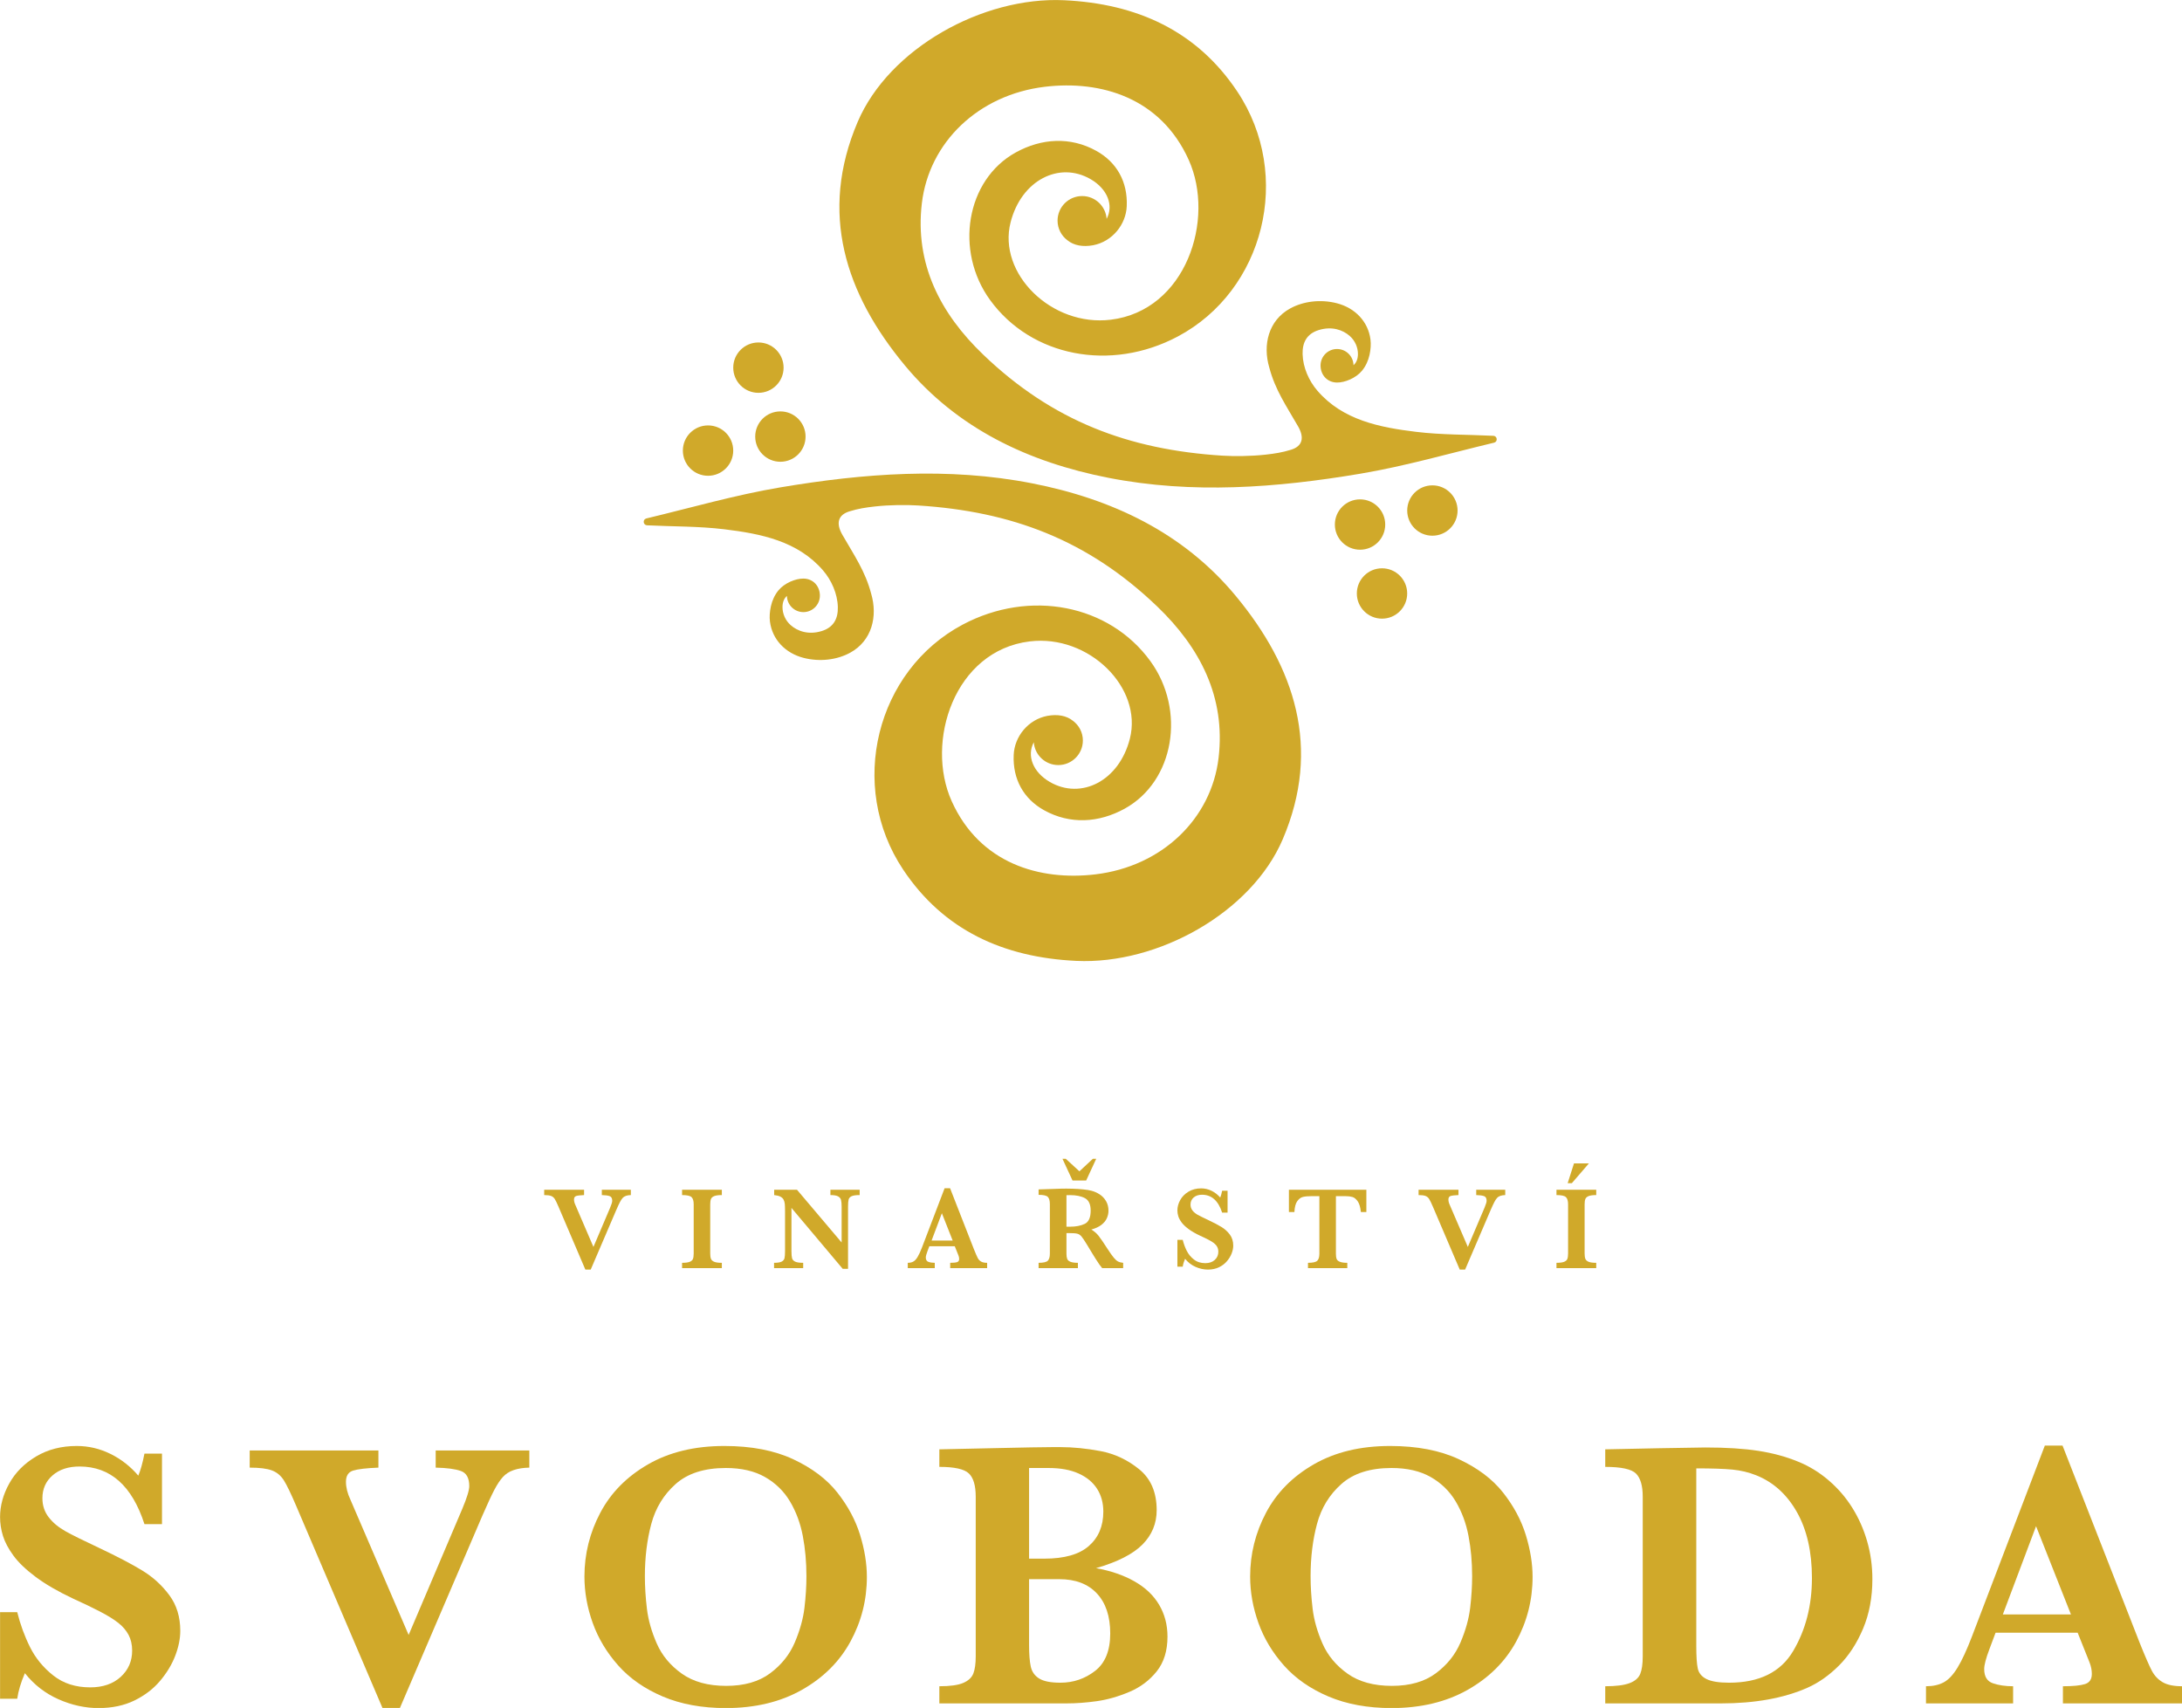
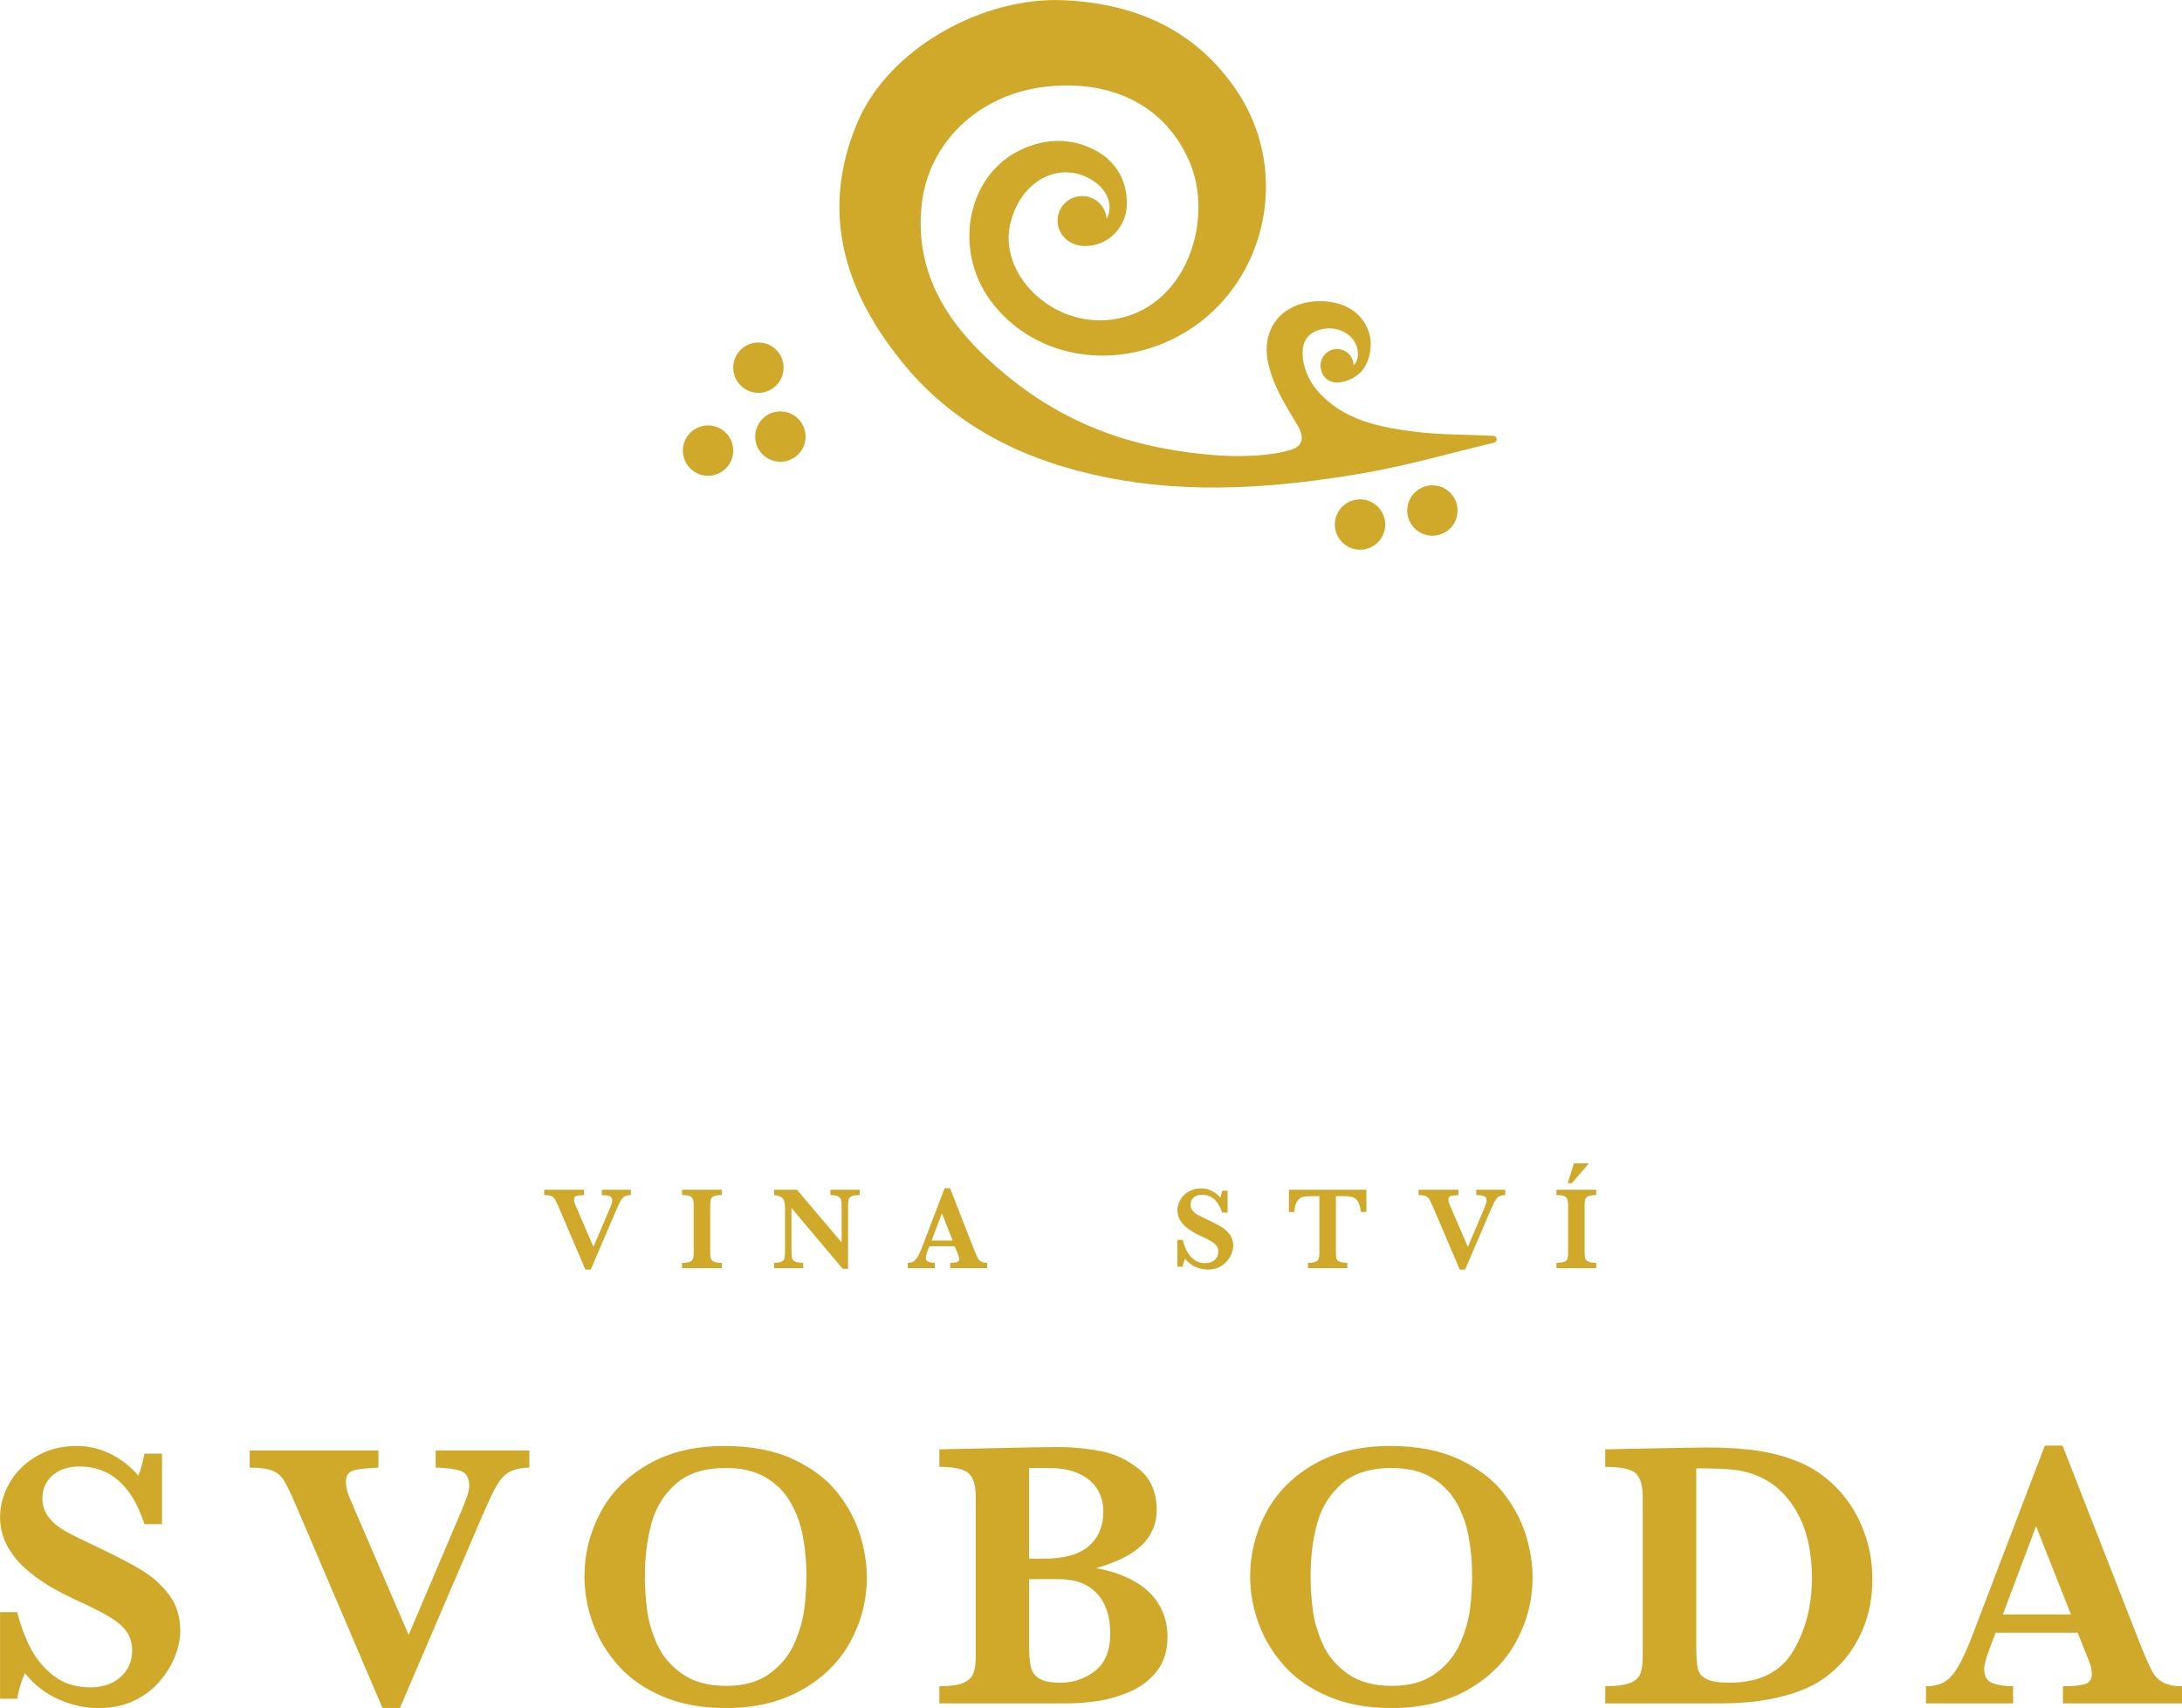
<svg xmlns="http://www.w3.org/2000/svg" width="100%" height="100%" viewBox="0 0 1975 1546" version="1.1" xml:space="preserve" style="fill-rule:evenodd;clip-rule:evenodd;stroke-linejoin:round;stroke-miterlimit:2;">
  <g transform="matrix(1,0,0,1,-774.505,-388.711)">
    <g transform="matrix(4.167,0,0,4.167,0,0)">
      <g transform="matrix(1,0,0,1,322.895,367.913)">
        <path d="M0,-15.032C-0.402,-15.023 -0.752,-14.968 -1.049,-14.869C-1.346,-14.768 -1.591,-14.61 -1.783,-14.397C-1.977,-14.185 -2.169,-13.892 -2.361,-13.524C-2.554,-13.156 -2.822,-12.58 -3.165,-11.792L-8.715,1.154L-9.882,1.154L-15.683,-12.434C-16.043,-13.278 -16.324,-13.859 -16.524,-14.178C-16.725,-14.496 -16.994,-14.718 -17.328,-14.843C-17.663,-14.968 -18.161,-15.032 -18.822,-15.032L-18.822,-16.186L-10.159,-16.186L-10.159,-15.032C-10.979,-14.997 -11.548,-14.931 -11.867,-14.831C-12.184,-14.73 -12.343,-14.477 -12.343,-14.076C-12.343,-13.701 -12.243,-13.297 -12.042,-12.872L-8.125,-3.767L-4.508,-12.268C-4.199,-13.005 -4.044,-13.512 -4.044,-13.788C-4.044,-14.331 -4.232,-14.671 -4.608,-14.805C-4.986,-14.94 -5.55,-15.015 -6.304,-15.032L-6.304,-16.186L0,-16.186L0,-15.032Z" style="fill:rgb(208,169,42);fill-rule:nonzero;" />
      </g>
    </g>
    <g transform="matrix(4.167,0,0,4.167,0,0)">
      <g transform="matrix(1,0,0,1,342.661,351.727)">
        <path d="M0,17.026L-8.639,17.026L-8.639,15.87C-7.919,15.87 -7.375,15.803 -7.007,15.664C-6.639,15.525 -6.398,15.317 -6.285,15.044C-6.172,14.765 -6.115,14.373 -6.115,13.863L-6.115,3.163C-6.115,2.426 -6.268,1.907 -6.574,1.607C-6.88,1.305 -7.568,1.154 -8.639,1.154L-8.639,0L0,0L0,1.154C-0.721,1.154 -1.265,1.227 -1.633,1.369C-2.001,1.511 -2.242,1.718 -2.354,1.99C-2.467,2.261 -2.524,2.653 -2.524,3.163L-2.524,13.863C-2.524,14.347 -2.47,14.727 -2.361,15.006C-2.253,15.28 -2.02,15.494 -1.664,15.645C-1.309,15.794 -0.754,15.87 0,15.87L0,17.026Z" style="fill:rgb(208,169,42);fill-rule:nonzero;" />
      </g>
    </g>
    <g transform="matrix(4.167,0,0,4.167,0,0)">
      <g transform="matrix(1,0,0,1,372.598,367.75)">
        <path d="M0,-14.869C-0.812,-14.869 -1.394,-14.786 -1.745,-14.624C-2.097,-14.461 -2.314,-14.22 -2.398,-13.901C-2.482,-13.583 -2.524,-13.064 -2.524,-12.346L-2.524,1.154L-3.679,1.154L-14.817,-12.082L-14.817,-2.703C-14.817,-1.99 -14.772,-1.473 -14.685,-1.15C-14.596,-0.829 -14.373,-0.581 -14.013,-0.409C-13.653,-0.239 -13.071,-0.154 -12.268,-0.154L-12.268,1.003L-18.595,1.003L-18.595,-0.154C-17.842,-0.154 -17.296,-0.239 -16.957,-0.409C-16.619,-0.581 -16.409,-0.829 -16.33,-1.15C-16.25,-1.473 -16.21,-1.99 -16.21,-2.703L-16.21,-11.39C-16.21,-12.094 -16.229,-12.62 -16.267,-12.974C-16.305,-13.323 -16.394,-13.63 -16.536,-13.894C-16.679,-14.159 -16.911,-14.371 -17.233,-14.536C-17.556,-14.699 -18.002,-14.81 -18.57,-14.869L-18.57,-16.023L-13.611,-16.023L-3.918,-4.572L-3.918,-12.346C-3.918,-12.981 -3.961,-13.469 -4.05,-13.807C-4.137,-14.147 -4.356,-14.409 -4.702,-14.593C-5.049,-14.777 -5.601,-14.869 -6.353,-14.869L-6.353,-16.023L0,-16.023L0,-14.869Z" style="fill:rgb(208,169,42);fill-rule:nonzero;" />
      </g>
    </g>
    <g transform="matrix(4.167,0,0,4.167,0,0)">
      <g transform="matrix(1,0,0,1,392.803,357.391)">
        <path d="M0,5.372L-2.348,-0.566L-4.583,5.372L0,5.372ZM7.484,11.362L-0.539,11.362L-0.539,10.205C0.138,10.205 0.633,10.158 0.942,10.064C1.252,9.965 1.407,9.738 1.407,9.379C1.407,9.127 1.356,8.872 1.256,8.612L0.452,6.604L-5.073,6.604L-5.487,7.709C-5.721,8.327 -5.839,8.775 -5.839,9.051C-5.839,9.554 -5.644,9.87 -5.255,10.007C-4.865,10.139 -4.411,10.205 -3.892,10.205L-3.892,11.362L-9.755,11.362L-9.755,10.205C-9.287,10.205 -8.889,10.121 -8.564,9.944C-8.237,9.767 -7.925,9.436 -7.628,8.945C-7.33,8.454 -7.011,7.763 -6.667,6.868L-1.758,-5.99L-0.565,-5.99L4.621,7.27C4.998,8.206 5.274,8.841 5.449,9.172C5.625,9.502 5.868,9.757 6.178,9.936C6.488,10.116 6.923,10.205 7.484,10.205L7.484,11.362Z" style="fill:rgb(208,169,42);fill-rule:nonzero;" />
      </g>
    </g>
    <g transform="matrix(4.167,0,0,4.167,0,0)">
      <g transform="matrix(1,0,0,1,422.777,357.49)">
-         <path d="M0,-1.232C0,-2.587 -0.412,-3.488 -1.237,-3.932C-2.062,-4.376 -3.139,-4.598 -4.47,-4.598C-4.654,-4.598 -4.799,-4.593 -4.903,-4.59C-5.008,-4.586 -5.127,-4.583 -5.261,-4.583L-5.261,2.261L-4.47,2.261C-3.206,2.261 -2.145,2.053 -1.287,1.643C-0.43,1.234 0,0.276 0,-1.232M1.205,-12.494L-0.979,-7.774L-3.943,-7.774L-6.128,-12.494L-5.412,-12.494L-2.449,-9.771L0.477,-12.494L1.205,-12.494ZM7.057,11.262L2.498,11.262C2.331,11.078 2.124,10.809 1.877,10.46C1.63,10.106 1.361,9.695 1.067,9.223C0.774,8.749 0.531,8.359 0.339,8.048L-0.817,6.141C-1.336,5.287 -1.726,4.701 -1.991,4.387C-2.254,4.074 -2.555,3.873 -2.895,3.786C-3.233,3.696 -3.809,3.653 -4.621,3.653L-5.261,3.653L-5.261,8.1C-5.261,8.567 -5.211,8.945 -5.111,9.228C-5.01,9.511 -4.773,9.731 -4.4,9.882C-4.029,10.03 -3.487,10.106 -2.775,10.106L-2.775,11.262L-11.313,11.262L-11.313,10.106C-10.276,10.106 -9.608,9.955 -9.311,9.655C-9.013,9.355 -8.865,8.836 -8.865,8.1L-8.865,-2.65C-8.865,-3.38 -9.01,-3.894 -9.298,-4.201C-9.587,-4.508 -10.258,-4.659 -11.313,-4.659L-11.313,-5.839L-7.371,-5.966C-7.07,-5.981 -6.724,-5.995 -6.335,-6.004C-5.945,-6.011 -5.584,-6.014 -5.249,-6.014C-4.989,-6.014 -4.559,-6.006 -3.956,-5.99C-3.109,-5.966 -2.319,-5.914 -1.582,-5.839C-0.846,-5.763 -0.263,-5.669 0.163,-5.551C0.791,-5.39 1.388,-5.126 1.953,-4.758C2.517,-4.39 2.977,-3.906 3.334,-3.304C3.689,-2.7 3.867,-2.001 3.867,-1.206C3.867,-0.637 3.743,-0.085 3.496,0.453C3.25,0.986 2.852,1.463 2.303,1.883C1.756,2.301 1.034,2.634 0.138,2.875C0.749,3.233 1.269,3.682 1.695,4.21C2.122,4.744 2.792,5.721 3.704,7.144C4.232,7.956 4.667,8.569 5.01,8.983C5.353,9.398 5.669,9.679 5.958,9.825C6.247,9.971 6.613,10.066 7.057,10.106L7.057,11.262Z" style="fill:rgb(208,169,42);fill-rule:nonzero;" />
-       </g>
+         </g>
    </g>
    <g transform="matrix(4.167,0,0,4.167,0,0)">
      <g transform="matrix(1,0,0,1,453.744,356.624)">
        <path d="M0,7.243C0,7.772 -0.113,8.329 -0.339,8.919C-0.565,9.509 -0.906,10.075 -1.363,10.616C-1.818,11.156 -2.394,11.595 -3.089,11.935C-3.784,12.272 -4.588,12.442 -5.5,12.442C-6.404,12.442 -7.302,12.246 -8.193,11.852C-9.084,11.458 -9.84,10.873 -10.46,10.094C-10.728,10.712 -10.899,11.288 -10.974,11.815L-12.13,11.815L-12.13,5.987L-10.974,5.987C-10.766,6.825 -10.477,7.611 -10.108,8.348C-9.74,9.086 -9.219,9.721 -8.545,10.25C-7.871,10.783 -7.044,11.047 -6.064,11.047C-5.211,11.047 -4.527,10.814 -4.012,10.344C-3.496,9.877 -3.239,9.287 -3.239,8.574C-3.239,8.173 -3.319,7.821 -3.479,7.522C-3.637,7.219 -3.867,6.95 -4.169,6.71C-4.47,6.471 -4.883,6.216 -5.406,5.945C-5.929,5.671 -6.526,5.386 -7.195,5.086C-8.225,4.6 -9.07,4.109 -9.731,3.616C-10.393,3.122 -10.893,2.641 -11.232,2.178C-11.57,1.713 -11.805,1.272 -11.935,0.852C-12.065,0.434 -12.13,0.012 -12.13,-0.416C-12.13,-1.178 -11.924,-1.928 -11.514,-2.669C-11.104,-3.41 -10.504,-4.017 -9.713,-4.491C-8.921,-4.963 -8.007,-5.199 -6.969,-5.199C-6.174,-5.199 -5.416,-5.02 -4.697,-4.666C-3.977,-4.31 -3.353,-3.821 -2.825,-3.203C-2.675,-3.554 -2.536,-4.048 -2.411,-4.685L-1.231,-4.685L-1.231,0.064L-2.411,0.064C-3.249,-2.523 -4.705,-3.816 -6.781,-3.816C-7.533,-3.816 -8.139,-3.618 -8.595,-3.222C-9.051,-2.825 -9.279,-2.311 -9.279,-1.683C-9.279,-1.19 -9.137,-0.76 -8.853,-0.397C-8.568,-0.031 -8.193,0.281 -7.728,0.54C-7.264,0.8 -6.513,1.173 -5.474,1.657C-4.219,2.251 -3.238,2.766 -2.53,3.203C-1.823,3.637 -1.225,4.184 -0.735,4.845C-0.245,5.506 0,6.306 0,7.243" style="fill:rgb(208,169,42);fill-rule:nonzero;" />
      </g>
    </g>
    <g transform="matrix(4.167,0,0,4.167,0,0)">
      <g transform="matrix(1,0,0,1,482.662,363.919)">
        <path d="M0,-7.359L-1.192,-7.359C-1.302,-8.414 -1.534,-9.19 -1.889,-9.696C-2.246,-10.196 -2.628,-10.507 -3.039,-10.623C-3.448,-10.741 -3.921,-10.8 -4.457,-10.8L-6.617,-10.8L-6.617,1.671C-6.617,2.162 -6.567,2.546 -6.465,2.818C-6.365,3.092 -6.132,3.302 -5.763,3.453C-5.394,3.601 -4.855,3.677 -4.143,3.677L-4.143,4.833L-12.681,4.833L-12.681,3.677C-11.635,3.677 -10.961,3.526 -10.659,3.226C-10.358,2.926 -10.207,2.407 -10.207,1.671L-10.207,-10.8L-12.015,-10.8C-12.728,-10.8 -13.318,-10.743 -13.787,-10.63C-14.255,-10.517 -14.667,-10.205 -15.023,-9.7C-15.378,-9.195 -15.581,-8.414 -15.632,-7.359L-16.825,-7.359L-16.825,-12.192L0,-12.192L0,-7.359Z" style="fill:rgb(208,169,42);fill-rule:nonzero;" />
      </g>
    </g>
    <g transform="matrix(4.167,0,0,4.167,0,0)">
      <g transform="matrix(1,0,0,1,512.826,367.913)">
        <path d="M0,-15.032C-0.402,-15.023 -0.752,-14.968 -1.049,-14.869C-1.346,-14.768 -1.591,-14.61 -1.783,-14.397C-1.977,-14.185 -2.169,-13.892 -2.361,-13.524C-2.554,-13.156 -2.821,-12.58 -3.165,-11.792L-8.715,1.154L-9.882,1.154L-15.683,-12.434C-16.043,-13.278 -16.324,-13.859 -16.524,-14.178C-16.725,-14.496 -16.994,-14.718 -17.328,-14.843C-17.663,-14.968 -18.161,-15.032 -18.822,-15.032L-18.822,-16.186L-10.159,-16.186L-10.159,-15.032C-10.979,-14.997 -11.548,-14.931 -11.867,-14.831C-12.184,-14.73 -12.343,-14.477 -12.343,-14.076C-12.343,-13.701 -12.243,-13.297 -12.042,-12.872L-8.125,-3.767L-4.508,-12.268C-4.199,-13.005 -4.044,-13.512 -4.044,-13.788C-4.044,-14.331 -4.232,-14.671 -4.608,-14.805C-4.986,-14.94 -5.55,-15.015 -6.304,-15.032L-6.304,-16.186L0,-16.186L0,-15.032Z" style="fill:rgb(208,169,42);fill-rule:nonzero;" />
      </g>
    </g>
    <g transform="matrix(4.167,0,0,4.167,0,0)">
      <g transform="matrix(1,0,0,1,530.997,368.752)">
        <path d="M0,-22.751L-3.704,-18.456L-4.608,-18.456L-3.239,-22.751L0,-22.751ZM1.595,0L-7.044,0L-7.044,-1.156C-6.324,-1.156 -5.78,-1.222 -5.412,-1.361C-5.044,-1.501 -4.803,-1.708 -4.69,-1.982C-4.576,-2.261 -4.52,-2.652 -4.52,-3.162L-4.52,-13.863C-4.52,-14.599 -4.673,-15.118 -4.979,-15.418C-5.284,-15.72 -5.972,-15.871 -7.044,-15.871L-7.044,-17.025L1.595,-17.025L1.595,-15.871C0.874,-15.871 0.33,-15.798 -0.038,-15.657C-0.406,-15.515 -0.647,-15.307 -0.759,-15.036C-0.872,-14.764 -0.929,-14.373 -0.929,-13.863L-0.929,-3.162C-0.929,-2.678 -0.874,-2.298 -0.766,-2.02C-0.657,-1.746 -0.425,-1.531 -0.068,-1.38C0.287,-1.232 0.841,-1.156 1.595,-1.156L1.595,0Z" style="fill:rgb(208,169,42);fill-rule:nonzero;" />
      </g>
    </g>
    <g transform="matrix(4.167,0,0,4.167,0,0)">
      <g transform="matrix(1,0,0,1,454.263,274.844)">
-         <path d="M0,-52.146C-11.416,-65.909 -26.933,-73.189 -44.227,-76.574C-62.479,-80.146 -80.792,-78.739 -98.937,-75.684C-108.714,-74.037 -118.303,-71.263 -127.965,-68.95C-127.987,-68.944 -128.01,-68.938 -128.032,-68.932C-128.847,-68.7 -128.701,-67.497 -127.856,-67.452L-127.836,-67.451C-122.247,-67.171 -116.615,-67.264 -111.075,-66.591C-103.143,-65.626 -95.134,-64.059 -89.614,-57.647C-87.8,-55.539 -86.484,-52.633 -86.407,-49.708C-86.34,-47.237 -87.279,-45.283 -89.928,-44.475C-92.788,-43.602 -95.156,-44.443 -96.654,-45.77C-97.774,-46.761 -98.432,-48.204 -98.427,-49.7C-98.424,-50.816 -98.029,-51.635 -97.465,-52.108C-97.428,-50.162 -95.842,-48.596 -93.887,-48.596C-91.909,-48.596 -90.305,-50.2 -90.305,-52.178C-90.305,-54.156 -91.677,-55.854 -93.877,-55.88C-95.568,-55.901 -98.001,-54.915 -99.315,-53.31C-100.13,-52.315 -100.666,-51.122 -100.944,-49.867C-101.203,-48.697 -101.281,-47.544 -101.152,-46.54C-100.65,-42.615 -97.789,-39.68 -93.881,-38.664C-90.33,-37.742 -86.563,-38.213 -83.699,-39.791C-78.998,-42.383 -77.709,-47.684 -79.171,-52.617C-80.46,-57.512 -82.852,-60.914 -85.429,-65.409C-86.873,-67.927 -86.339,-69.72 -83.9,-70.476C-81.984,-71.069 -80.378,-71.319 -78.362,-71.543C-75.196,-71.895 -71.539,-71.924 -68.938,-71.758C-48.677,-70.469 -32.106,-64.279 -17.036,-49.823C-7.726,-40.893 -2.148,-30.141 -3.701,-16.955C-5.263,-3.691 -15.992,6.636 -30.422,8.367C-42.572,9.824 -55.576,6.005 -61.666,-7.506C-67.499,-20.445 -61.077,-40.247 -44.724,-42.234C-31.883,-43.795 -20.154,-32.194 -22.971,-21.104C-25.306,-11.91 -33.555,-7.771 -40.347,-11.695C-44.026,-13.821 -45.413,-17.397 -43.84,-20.33C-43.645,-17.56 -41.341,-15.371 -38.521,-15.371C-35.572,-15.371 -33.182,-17.761 -33.182,-20.709C-33.182,-22.461 -34.03,-24.011 -35.333,-24.984C-36.753,-26.123 -38.684,-26.46 -40.894,-26.058C-45.058,-25.265 -48.037,-21.58 -48.209,-17.574C-48.436,-12.284 -46.05,-8.029 -41.602,-5.557C-35.96,-2.421 -29.692,-2.816 -24.098,-5.899C-13.316,-11.842 -10.755,-27.272 -18.531,-37.965C-27.478,-50.269 -44.716,-53.618 -59.285,-45.882C-78.036,-35.925 -84.398,-10.906 -72.203,7.362C-63.419,20.521 -50.416,26.422 -34.607,27.166C-16.897,28 3.433,16.677 10.237,0.738C18.676,-19.033 12.909,-36.584 0,-52.146" style="fill:rgb(208,169,42);fill-rule:nonzero;" />
-       </g>
+         </g>
    </g>
    <g transform="matrix(4.167,0,0,4.167,0,0)">
      <g transform="matrix(0,-1,-1,0,339.664,185.694)">
        <path d="M-5.469,-5.469C-8.489,-5.469 -10.938,-3.02 -10.938,0.001C-10.938,3.021 -8.489,5.469 -5.469,5.469C-2.448,5.469 0.001,3.021 0.001,0.001C0.001,-3.02 -2.448,-5.469 -5.469,-5.469" style="fill:rgb(208,169,42);fill-rule:nonzero;" />
      </g>
    </g>
    <g transform="matrix(4.167,0,0,4.167,0,0)">
      <g transform="matrix(0,-1,-1,0,355.378,182.65)">
        <path d="M-5.469,-5.469C-8.489,-5.469 -10.938,-3.02 -10.938,0.001C-10.938,3.021 -8.489,5.469 -5.469,5.469C-2.448,5.469 0.001,3.021 0.001,0.001C0.001,-3.02 -2.448,-5.469 -5.469,-5.469" style="fill:rgb(208,169,42);fill-rule:nonzero;" />
      </g>
    </g>
    <g transform="matrix(4.167,0,0,4.167,0,0)">
      <g transform="matrix(0,-1,-1,0,350.606,167.676)">
        <path d="M-5.469,-5.469C-8.489,-5.469 -10.938,-3.02 -10.938,0.001C-10.938,3.021 -8.489,5.469 -5.469,5.469C-2.448,5.469 0.001,3.021 0.001,0.001C0.001,-3.02 -2.448,-5.469 -5.469,-5.469" style="fill:rgb(208,169,42);fill-rule:nonzero;" />
      </g>
    </g>
    <g transform="matrix(4.167,0,0,4.167,0,0)">
      <g transform="matrix(1,0,0,1,382.403,120.5)">
        <path d="M0,52.146C11.416,65.909 26.933,73.189 44.227,76.574C62.479,80.146 80.792,78.739 98.937,75.684C108.714,74.037 118.303,71.263 127.965,68.95C127.987,68.944 128.01,68.938 128.032,68.932C128.847,68.7 128.701,67.497 127.856,67.452L127.836,67.451C122.247,67.171 116.615,67.264 111.075,66.591C103.143,65.626 95.134,64.059 89.614,57.647C87.8,55.539 86.484,52.633 86.407,49.708C86.34,47.237 87.279,45.283 89.928,44.475C92.788,43.602 95.156,44.443 96.654,45.77C97.774,46.761 98.432,48.204 98.427,49.7C98.424,50.816 98.029,51.635 97.465,52.108C97.428,50.162 95.842,48.596 93.887,48.596C91.909,48.596 90.305,50.2 90.305,52.178C90.305,54.156 91.677,55.854 93.877,55.88C95.568,55.901 98.001,54.915 99.315,53.31C100.13,52.315 100.666,51.122 100.944,49.867C101.203,48.697 101.281,47.544 101.152,46.54C100.65,42.615 97.789,39.68 93.881,38.664C90.33,37.742 86.563,38.213 83.699,39.791C78.998,42.383 77.709,47.684 79.171,52.617C80.46,57.512 82.852,60.914 85.429,65.409C86.873,67.927 86.339,69.72 83.9,70.476C81.984,71.069 80.378,71.319 78.362,71.543C75.196,71.895 71.539,71.924 68.938,71.758C48.677,70.469 32.106,64.279 17.036,49.823C7.726,40.893 2.148,30.141 3.701,16.955C5.263,3.691 15.992,-6.636 30.422,-8.367C42.572,-9.824 55.576,-6.005 61.666,7.506C67.499,20.445 61.077,40.247 44.724,42.234C31.883,43.795 20.154,32.194 22.971,21.104C25.306,11.91 33.555,7.771 40.347,11.695C44.026,13.821 45.413,17.397 43.84,20.33C43.645,17.56 41.341,15.371 38.521,15.371C35.572,15.371 33.182,17.761 33.182,20.709C33.182,22.461 34.03,24.011 35.333,24.984C36.753,26.123 38.684,26.46 40.894,26.058C45.058,25.265 48.037,21.58 48.209,17.574C48.436,12.284 46.05,8.029 41.602,5.557C35.96,2.421 29.692,2.816 24.098,5.899C13.316,11.842 10.755,27.272 18.531,37.965C27.478,50.269 44.716,53.618 59.285,45.882C78.036,35.925 84.398,10.906 72.203,-7.362C63.419,-20.521 50.416,-26.422 34.607,-27.166C16.897,-28 -3.433,-16.677 -10.237,-0.738C-18.676,19.033 -12.909,36.584 0,52.146" style="fill:rgb(208,169,42);fill-rule:nonzero;" />
      </g>
    </g>
    <g transform="matrix(4.167,0,0,4.167,0,0)">
      <g transform="matrix(0,1,1,0,497.003,198.713)">
        <path d="M5.469,-5.469C2.448,-5.469 -0.001,-3.02 -0.001,0.001C-0.001,3.021 2.448,5.469 5.469,5.469C8.489,5.469 10.938,3.021 10.938,0.001C10.938,-3.02 8.489,-5.469 5.469,-5.469" style="fill:rgb(208,169,42);fill-rule:nonzero;" />
      </g>
    </g>
    <g transform="matrix(4.167,0,0,4.167,0,0)">
      <g transform="matrix(0,1,1,0,481.288,201.757)">
        <path d="M5.469,-5.469C2.448,-5.469 -0.001,-3.02 -0.001,0.001C-0.001,3.021 2.448,5.469 5.469,5.469C8.489,5.469 10.938,3.021 10.938,0.001C10.938,-3.02 8.489,-5.469 5.469,-5.469" style="fill:rgb(208,169,42);fill-rule:nonzero;" />
      </g>
    </g>
    <g transform="matrix(4.167,0,0,4.167,0,0)">
      <g transform="matrix(0,1,1,0,486.06,216.731)">
-         <path d="M5.469,-5.469C2.448,-5.469 -0.001,-3.02 -0.001,0.001C-0.001,3.021 2.448,5.469 5.469,5.469C8.489,5.469 10.938,3.021 10.938,0.001C10.938,-3.02 8.489,-5.469 5.469,-5.469" style="fill:rgb(208,169,42);fill-rule:nonzero;" />
-       </g>
+         </g>
    </g>
    <g transform="matrix(4.167,0,0,4.167,0,0)">
      <g transform="matrix(1,0,0,1,225.024,424.159)">
        <path d="M0,23.381C0,25.083 -0.365,26.886 -1.094,28.791C-1.823,30.695 -2.924,32.519 -4.396,34.261C-5.869,36.003 -7.726,37.422 -9.968,38.516C-12.21,39.61 -14.804,40.156 -17.748,40.156C-20.666,40.156 -23.562,39.522 -26.439,38.252C-29.316,36.983 -31.755,35.092 -33.753,32.579C-34.619,34.579 -35.172,36.429 -35.415,38.131L-39.143,38.131L-39.143,19.329L-35.415,19.329C-34.74,22.03 -33.808,24.57 -32.619,26.947C-31.431,29.324 -29.749,31.37 -27.574,33.086C-25.4,34.802 -22.732,35.659 -19.571,35.659C-16.816,35.659 -14.607,34.902 -12.946,33.39C-11.285,31.877 -10.454,29.973 -10.454,27.676C-10.454,26.38 -10.711,25.245 -11.224,24.273C-11.738,23.3 -12.48,22.429 -13.453,21.659C-14.425,20.889 -15.756,20.066 -17.444,19.188C-19.133,18.31 -21.058,17.384 -23.218,16.411C-26.541,14.845 -29.27,13.265 -31.403,11.671C-33.538,10.077 -35.151,8.53 -36.246,7.031C-37.34,5.531 -38.096,4.108 -38.515,2.756C-38.934,1.405 -39.143,0.041 -39.143,-1.337C-39.143,-3.794 -38.481,-6.22 -37.157,-8.61C-35.834,-11.001 -33.896,-12.959 -31.343,-14.485C-28.79,-16.012 -25.839,-16.775 -22.489,-16.775C-19.923,-16.775 -17.478,-16.2 -15.155,-15.053C-12.832,-13.904 -10.819,-12.331 -9.117,-10.332C-8.631,-11.467 -8.185,-13.06 -7.78,-15.113L-3.971,-15.113L-3.971,0.203L-7.78,0.203C-10.481,-8.143 -15.182,-12.317 -21.881,-12.317C-24.312,-12.317 -26.264,-11.676 -27.736,-10.392C-29.209,-9.109 -29.945,-7.455 -29.945,-5.429C-29.945,-3.835 -29.486,-2.451 -28.567,-1.275C-27.649,-0.1 -26.439,0.906 -24.94,1.743C-23.441,2.581 -21.017,3.783 -17.667,5.35C-13.615,7.268 -10.448,8.929 -8.165,10.333C-5.882,11.738 -3.951,13.508 -2.371,15.642C-0.79,17.777 0,20.356 0,23.381" style="fill:rgb(208,169,42);fill-rule:nonzero;" />
      </g>
    </g>
    <g transform="matrix(4.167,0,0,4.167,0,0)">
      <g transform="matrix(1,0,0,1,300.845,460.586)">
        <path d="M0,-48.501C-1.297,-48.474 -2.425,-48.299 -3.383,-47.975C-4.343,-47.65 -5.133,-47.144 -5.754,-46.455C-6.375,-45.767 -6.997,-44.827 -7.618,-43.639C-8.24,-42.45 -9.104,-40.586 -10.211,-38.047L-28.121,3.729L-31.89,3.729L-50.61,-40.113C-51.772,-42.842 -52.677,-44.719 -53.325,-45.746C-53.974,-46.772 -54.838,-47.488 -55.918,-47.894C-56.999,-48.299 -58.607,-48.501 -60.74,-48.501L-60.74,-52.23L-32.781,-52.23L-32.781,-48.501C-35.429,-48.393 -37.266,-48.177 -38.292,-47.853C-39.319,-47.528 -39.832,-46.719 -39.832,-45.422C-39.832,-44.206 -39.508,-42.909 -38.859,-41.532L-26.217,-12.154L-14.547,-39.587C-13.548,-41.964 -13.048,-43.599 -13.048,-44.49C-13.048,-46.245 -13.655,-47.34 -14.871,-47.772C-16.087,-48.204 -17.91,-48.447 -20.341,-48.501L-20.341,-52.23L0,-52.23L0,-48.501Z" style="fill:rgb(208,169,42);fill-rule:nonzero;" />
      </g>
    </g>
    <g transform="matrix(4.167,0,0,4.167,0,0)">
      <g transform="matrix(1,0,0,1,361.034,436.031)">
        <path d="M0,-0.363C0,-3.443 -0.263,-6.36 -0.79,-9.116C-1.317,-11.871 -2.242,-14.363 -3.565,-16.592C-4.89,-18.82 -6.7,-20.59 -8.996,-21.9C-11.292,-23.21 -14.128,-23.865 -17.505,-23.865C-22.151,-23.865 -25.778,-22.711 -28.385,-20.401C-30.992,-18.092 -32.761,-15.2 -33.693,-11.729C-34.625,-8.258 -35.091,-4.469 -35.091,-0.363C-35.091,1.906 -34.942,4.27 -34.645,6.728C-34.348,9.186 -33.632,11.705 -32.498,14.284C-31.363,16.865 -29.553,19.039 -27.067,20.809C-24.583,22.578 -21.368,23.463 -17.424,23.463C-13.507,23.463 -10.326,22.551 -7.881,20.728C-5.437,18.905 -3.654,16.676 -2.532,14.041C-1.412,11.408 -0.709,8.889 -0.425,6.485C-0.142,4.08 0,1.798 0,-0.363M13.129,-0.201C13.129,4.797 11.94,9.477 9.563,13.839C7.186,18.202 3.667,21.7 -0.993,24.334C-5.652,26.968 -11.157,28.284 -17.505,28.284C-22.691,28.284 -27.257,27.448 -31.201,25.773C-35.145,24.098 -38.367,21.856 -40.865,19.046C-43.364,16.237 -45.214,13.158 -46.416,9.807C-47.619,6.458 -48.219,3.095 -48.219,-0.282C-48.219,-5.172 -47.071,-9.791 -44.775,-14.14C-42.479,-18.489 -39.021,-21.995 -34.402,-24.655C-29.783,-27.316 -24.258,-28.647 -17.829,-28.647C-11.967,-28.647 -6.983,-27.687 -2.877,-25.77C1.229,-23.851 4.43,-21.434 6.727,-18.516C9.022,-15.599 10.664,-12.54 11.65,-9.339C12.636,-6.137 13.129,-3.092 13.129,-0.201" style="fill:rgb(208,169,42);fill-rule:nonzero;" />
      </g>
    </g>
    <g transform="matrix(4.167,0,0,4.167,0,0)">
      <g transform="matrix(1,0,0,1,427.024,422.823)">
        <path d="M0,25.285C0,21.557 -0.967,18.66 -2.897,16.594C-4.829,14.527 -7.551,13.494 -11.063,13.494L-17.627,13.494L-17.627,27.798C-17.627,29.797 -17.505,31.357 -17.262,32.477C-17.019,33.598 -16.412,34.463 -15.439,35.071C-14.466,35.679 -12.927,35.982 -10.82,35.982C-8.01,35.982 -5.505,35.132 -3.303,33.43C-1.102,31.727 0,29.013 0,25.285M-1.5,-1.175C-1.5,-3.066 -1.952,-4.721 -2.857,-6.139C-3.763,-7.557 -5.1,-8.664 -6.868,-9.461C-8.639,-10.258 -10.806,-10.656 -13.373,-10.656L-17.627,-10.656L-17.627,9.036L-14.304,9.036C-9.956,9.036 -6.733,8.118 -4.64,6.281C-2.547,4.444 -1.5,1.959 -1.5,-1.175M12.439,25.973C12.439,29.054 11.656,31.573 10.09,33.531C8.522,35.49 6.537,36.975 4.133,37.988C1.729,39.002 -0.622,39.67 -2.918,39.994C-5.214,40.318 -7.43,40.48 -9.563,40.48L-37.118,40.48L-37.118,36.753C-34.767,36.753 -33.032,36.51 -31.911,36.023C-30.79,35.537 -30.061,34.848 -29.723,33.957C-29.385,33.065 -29.216,31.836 -29.216,30.269L-29.216,-4.416C-29.216,-6.848 -29.716,-8.535 -30.715,-9.482C-31.715,-10.427 -33.849,-10.9 -37.118,-10.9L-37.118,-14.709C-33.201,-14.79 -29.473,-14.871 -25.934,-14.952C-22.395,-15.033 -19.485,-15.094 -17.202,-15.134C-14.919,-15.175 -13.318,-15.195 -12.4,-15.195L-10.901,-15.195C-8.091,-15.195 -5.153,-14.904 -2.087,-14.323C0.979,-13.742 3.774,-12.426 6.301,-10.373C8.826,-8.319 10.09,-5.361 10.09,-1.499C10.09,1.391 9.063,3.877 7.01,5.957C4.957,8.037 1.593,9.753 -3.08,11.102C0.107,11.67 2.883,12.622 5.247,13.96C7.61,15.297 9.4,16.992 10.616,19.045C11.832,21.098 12.439,23.408 12.439,25.973" style="fill:rgb(208,169,42);fill-rule:nonzero;" />
      </g>
    </g>
    <g transform="matrix(4.167,0,0,4.167,0,0)">
      <g transform="matrix(1,0,0,1,505.636,436.031)">
        <path d="M0,-0.363C0,-3.443 -0.264,-6.36 -0.79,-9.116C-1.316,-11.871 -2.242,-14.363 -3.565,-16.592C-4.89,-18.82 -6.699,-20.59 -8.995,-21.9C-11.292,-23.21 -14.128,-23.865 -17.505,-23.865C-22.151,-23.865 -25.778,-22.711 -28.385,-20.401C-30.992,-18.092 -32.761,-15.2 -33.692,-11.729C-34.625,-8.258 -35.091,-4.469 -35.091,-0.363C-35.091,1.906 -34.942,4.27 -34.645,6.728C-34.348,9.186 -33.632,11.705 -32.497,14.284C-31.363,16.865 -29.554,19.039 -27.067,20.809C-24.583,22.578 -21.368,23.463 -17.424,23.463C-13.507,23.463 -10.326,22.551 -7.881,20.728C-5.437,18.905 -3.653,16.676 -2.532,14.041C-1.412,11.408 -0.709,8.889 -0.426,6.485C-0.142,4.08 0,1.798 0,-0.363M13.129,-0.201C13.129,4.797 11.939,9.477 9.564,13.839C7.186,18.202 3.667,21.7 -0.992,24.334C-5.652,26.968 -11.157,28.284 -17.505,28.284C-22.691,28.284 -27.257,27.448 -31.201,25.773C-35.146,24.098 -38.366,21.856 -40.865,19.046C-43.364,16.237 -45.215,13.158 -46.416,9.807C-47.618,6.458 -48.22,3.095 -48.22,-0.282C-48.22,-5.172 -47.071,-9.791 -44.775,-14.14C-42.479,-18.489 -39.021,-21.995 -34.401,-24.655C-29.782,-27.316 -24.259,-28.647 -17.829,-28.647C-11.968,-28.647 -6.983,-27.687 -2.877,-25.77C1.229,-23.851 4.431,-21.434 6.727,-18.516C9.022,-15.599 10.663,-12.54 11.649,-9.339C12.636,-6.137 13.129,-3.092 13.129,-0.201" style="fill:rgb(208,169,42);fill-rule:nonzero;" />
      </g>
    </g>
    <g transform="matrix(4.167,0,0,4.167,0,0)">
      <g transform="matrix(1,0,0,1,579.445,434.938)">
        <path d="M0,1.136C0,-4.564 -1.088,-9.339 -3.263,-13.188C-5.437,-17.038 -8.389,-19.705 -12.116,-21.191C-13.737,-21.84 -15.459,-22.251 -17.282,-22.427C-19.105,-22.602 -21.72,-22.69 -25.123,-22.69L-25.123,15.926C-25.123,18.141 -25.016,19.755 -24.799,20.768C-24.583,21.781 -23.948,22.551 -22.895,23.077C-21.841,23.605 -20.207,23.867 -17.991,23.867C-11.428,23.867 -6.788,21.572 -4.073,16.979C-1.357,12.387 0,7.106 0,1.136M13.128,1.379C13.128,5.35 12.453,8.936 11.103,12.137C9.751,15.338 8.009,18.006 5.875,20.14C3.741,22.274 1.458,23.882 -0.973,24.962C-6.105,27.231 -12.387,28.365 -19.815,28.365L-44.897,28.365L-44.897,24.638C-42.574,24.638 -40.818,24.414 -39.63,23.969C-38.441,23.524 -37.664,22.855 -37.3,21.963C-36.935,21.072 -36.753,19.802 -36.753,18.155L-36.753,-16.531C-36.753,-18.908 -37.239,-20.584 -38.211,-21.556C-39.184,-22.528 -41.412,-23.014 -44.897,-23.014L-44.897,-26.824L-33.105,-27.067C-32.7,-27.067 -31.053,-27.093 -28.162,-27.148C-25.272,-27.202 -23.598,-27.229 -23.138,-27.229C-18.627,-27.229 -14.798,-26.986 -11.65,-26.5C-8.504,-26.013 -5.619,-25.229 -2.999,-24.149C-0.595,-23.176 1.62,-21.819 3.646,-20.077C5.673,-18.335 7.381,-16.349 8.772,-14.121C10.163,-11.891 11.237,-9.467 11.994,-6.847C12.75,-4.226 13.128,-1.484 13.128,1.379" style="fill:rgb(208,169,42);fill-rule:nonzero;" />
      </g>
    </g>
    <g transform="matrix(4.167,0,0,4.167,0,0)">
      <g transform="matrix(1,0,0,1,635.705,426.631)">
        <path d="M0,17.344L-7.577,-1.822L-14.79,17.344L0,17.344ZM24.15,36.672L-1.742,36.672L-1.742,32.945C0.445,32.945 2.039,32.789 3.039,32.478C4.038,32.168 4.538,31.432 4.538,30.27C4.538,29.459 4.376,28.636 4.052,27.798L1.459,21.315L-16.37,21.315L-17.707,24.88C-18.464,26.88 -18.842,28.324 -18.842,29.216C-18.842,30.837 -18.214,31.865 -16.958,32.296C-15.702,32.729 -14.236,32.945 -12.562,32.945L-12.562,36.672L-31.484,36.672L-31.484,32.945C-29.972,32.945 -28.688,32.66 -27.635,32.093C-26.581,31.526 -25.575,30.452 -24.616,28.872C-23.657,27.291 -22.624,25.057 -21.517,22.165L-5.673,-19.328L-1.823,-19.328L14.912,23.462C16.127,26.489 17.019,28.534 17.586,29.601C18.153,30.669 18.937,31.492 19.937,32.073C20.936,32.655 22.34,32.945 24.15,32.945L24.15,36.672Z" style="fill:rgb(208,169,42);fill-rule:nonzero;" />
      </g>
    </g>
  </g>
</svg>